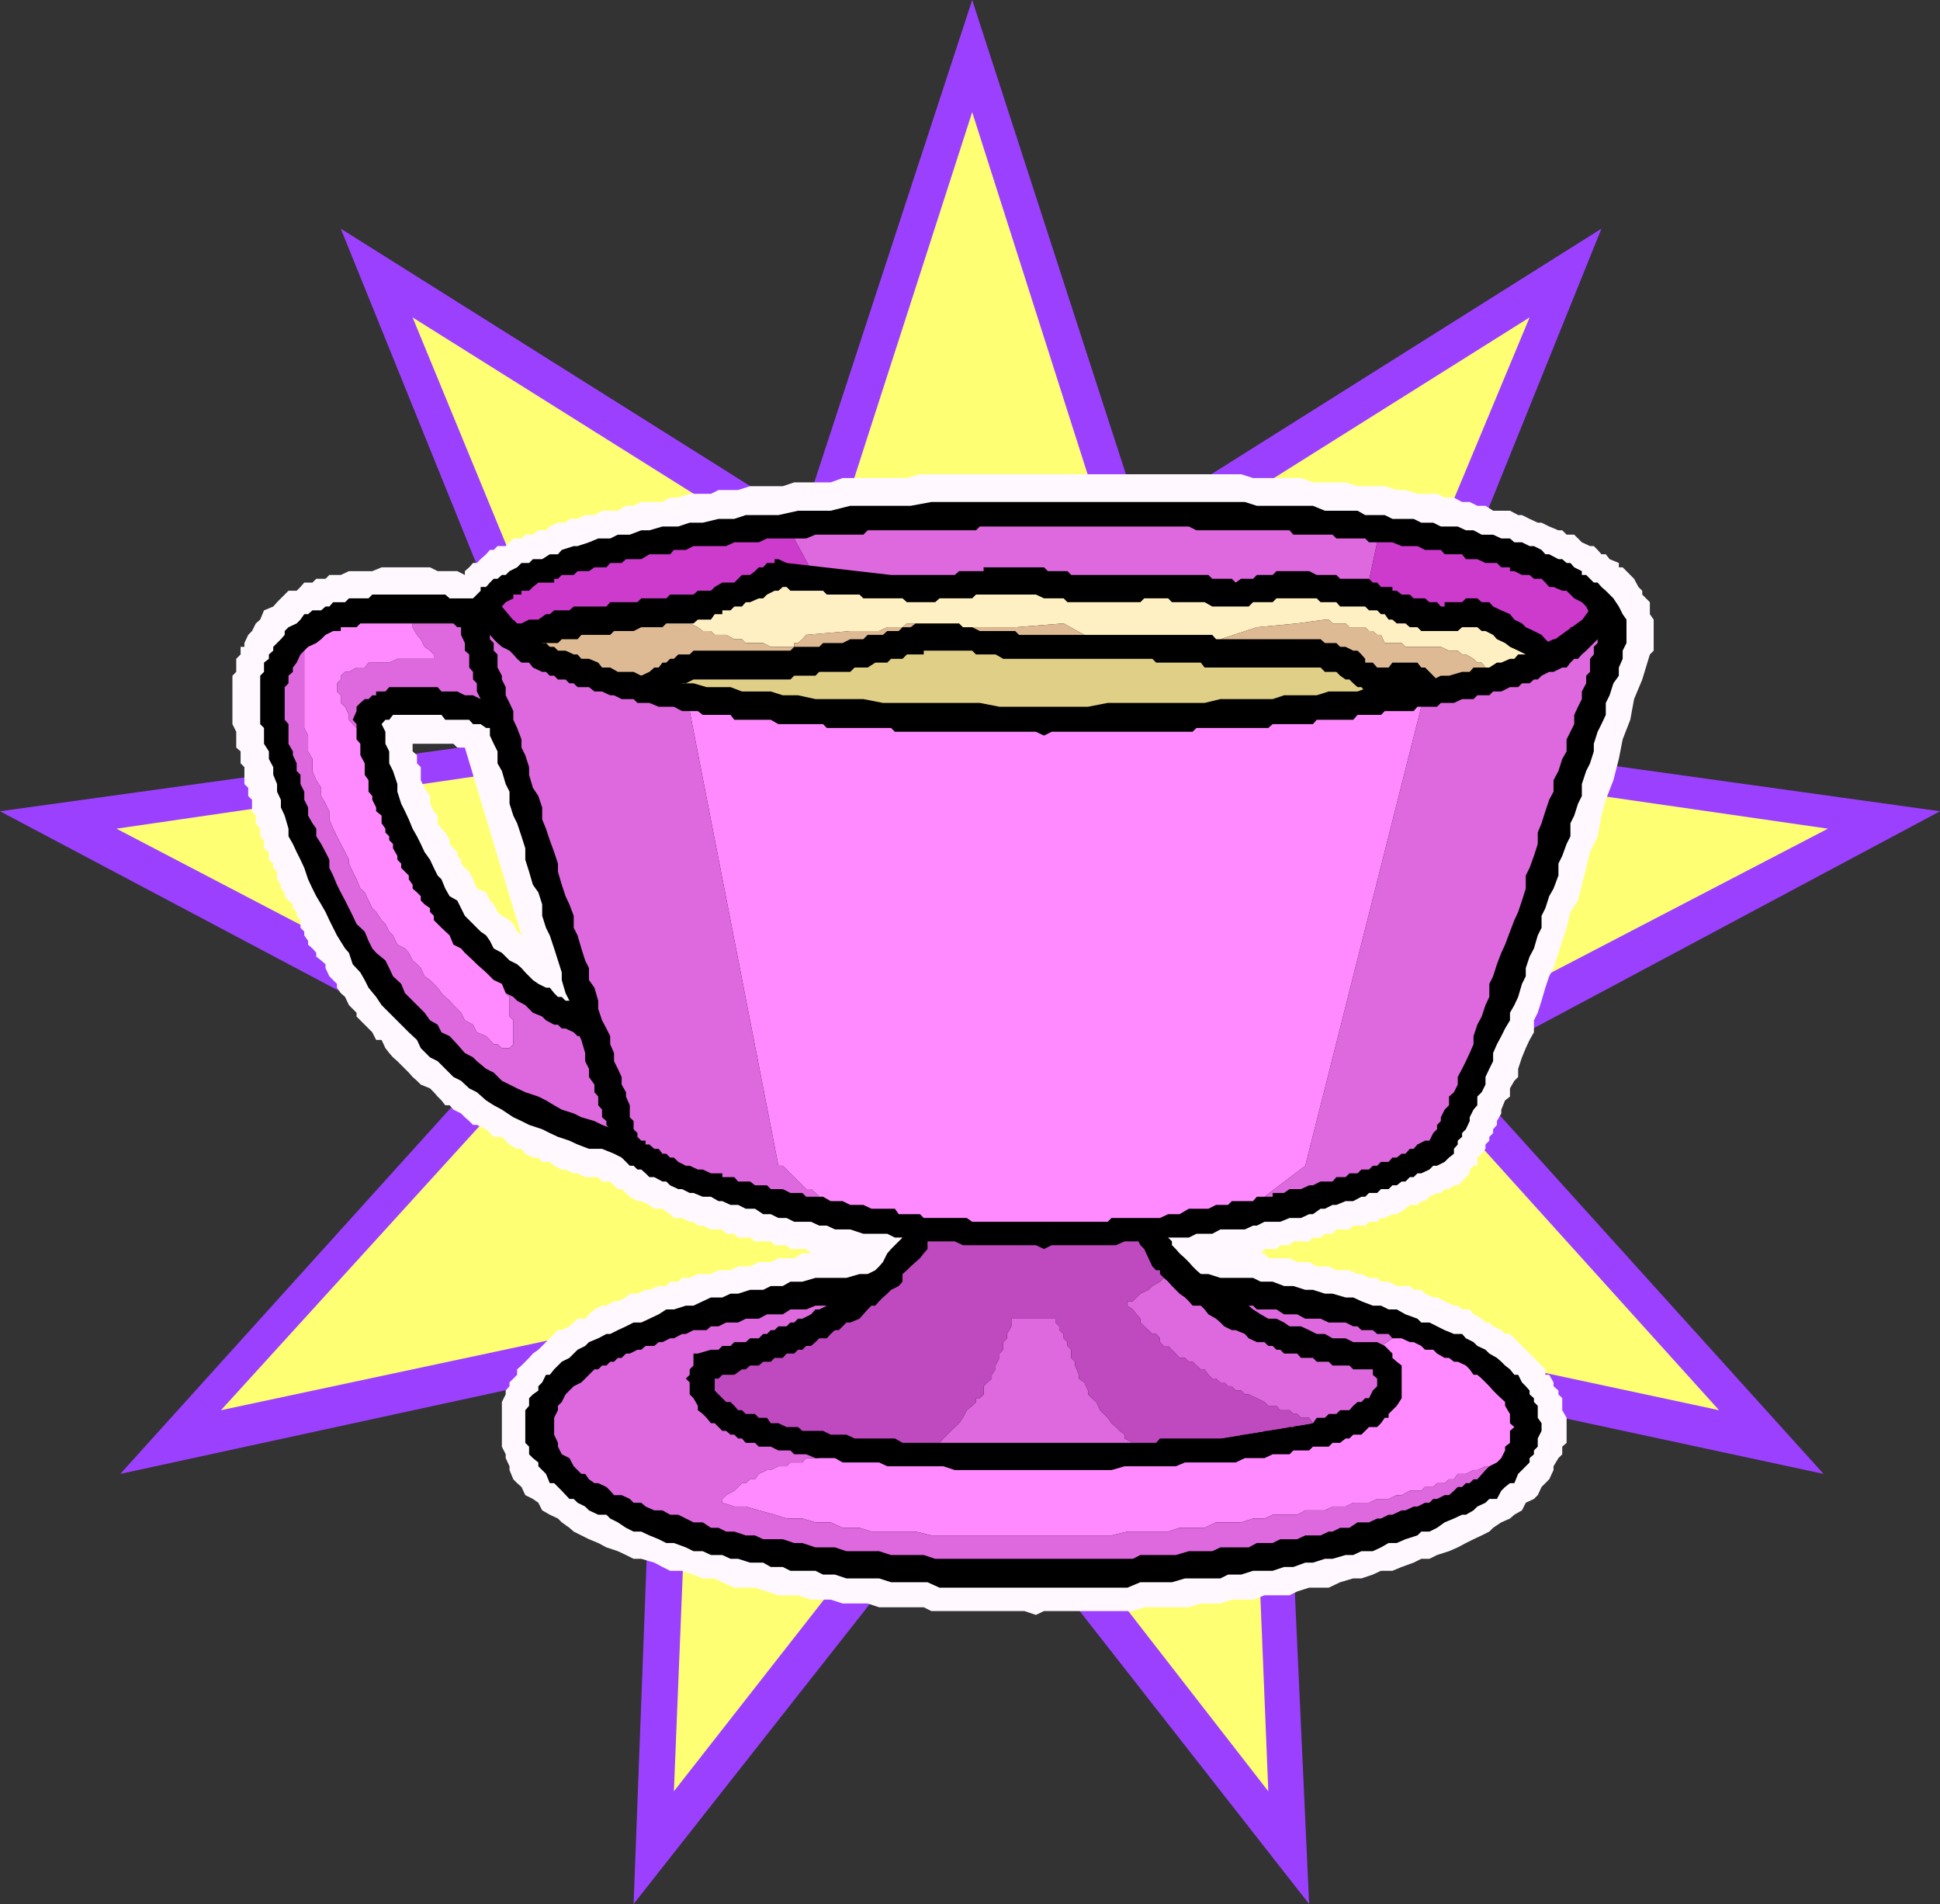
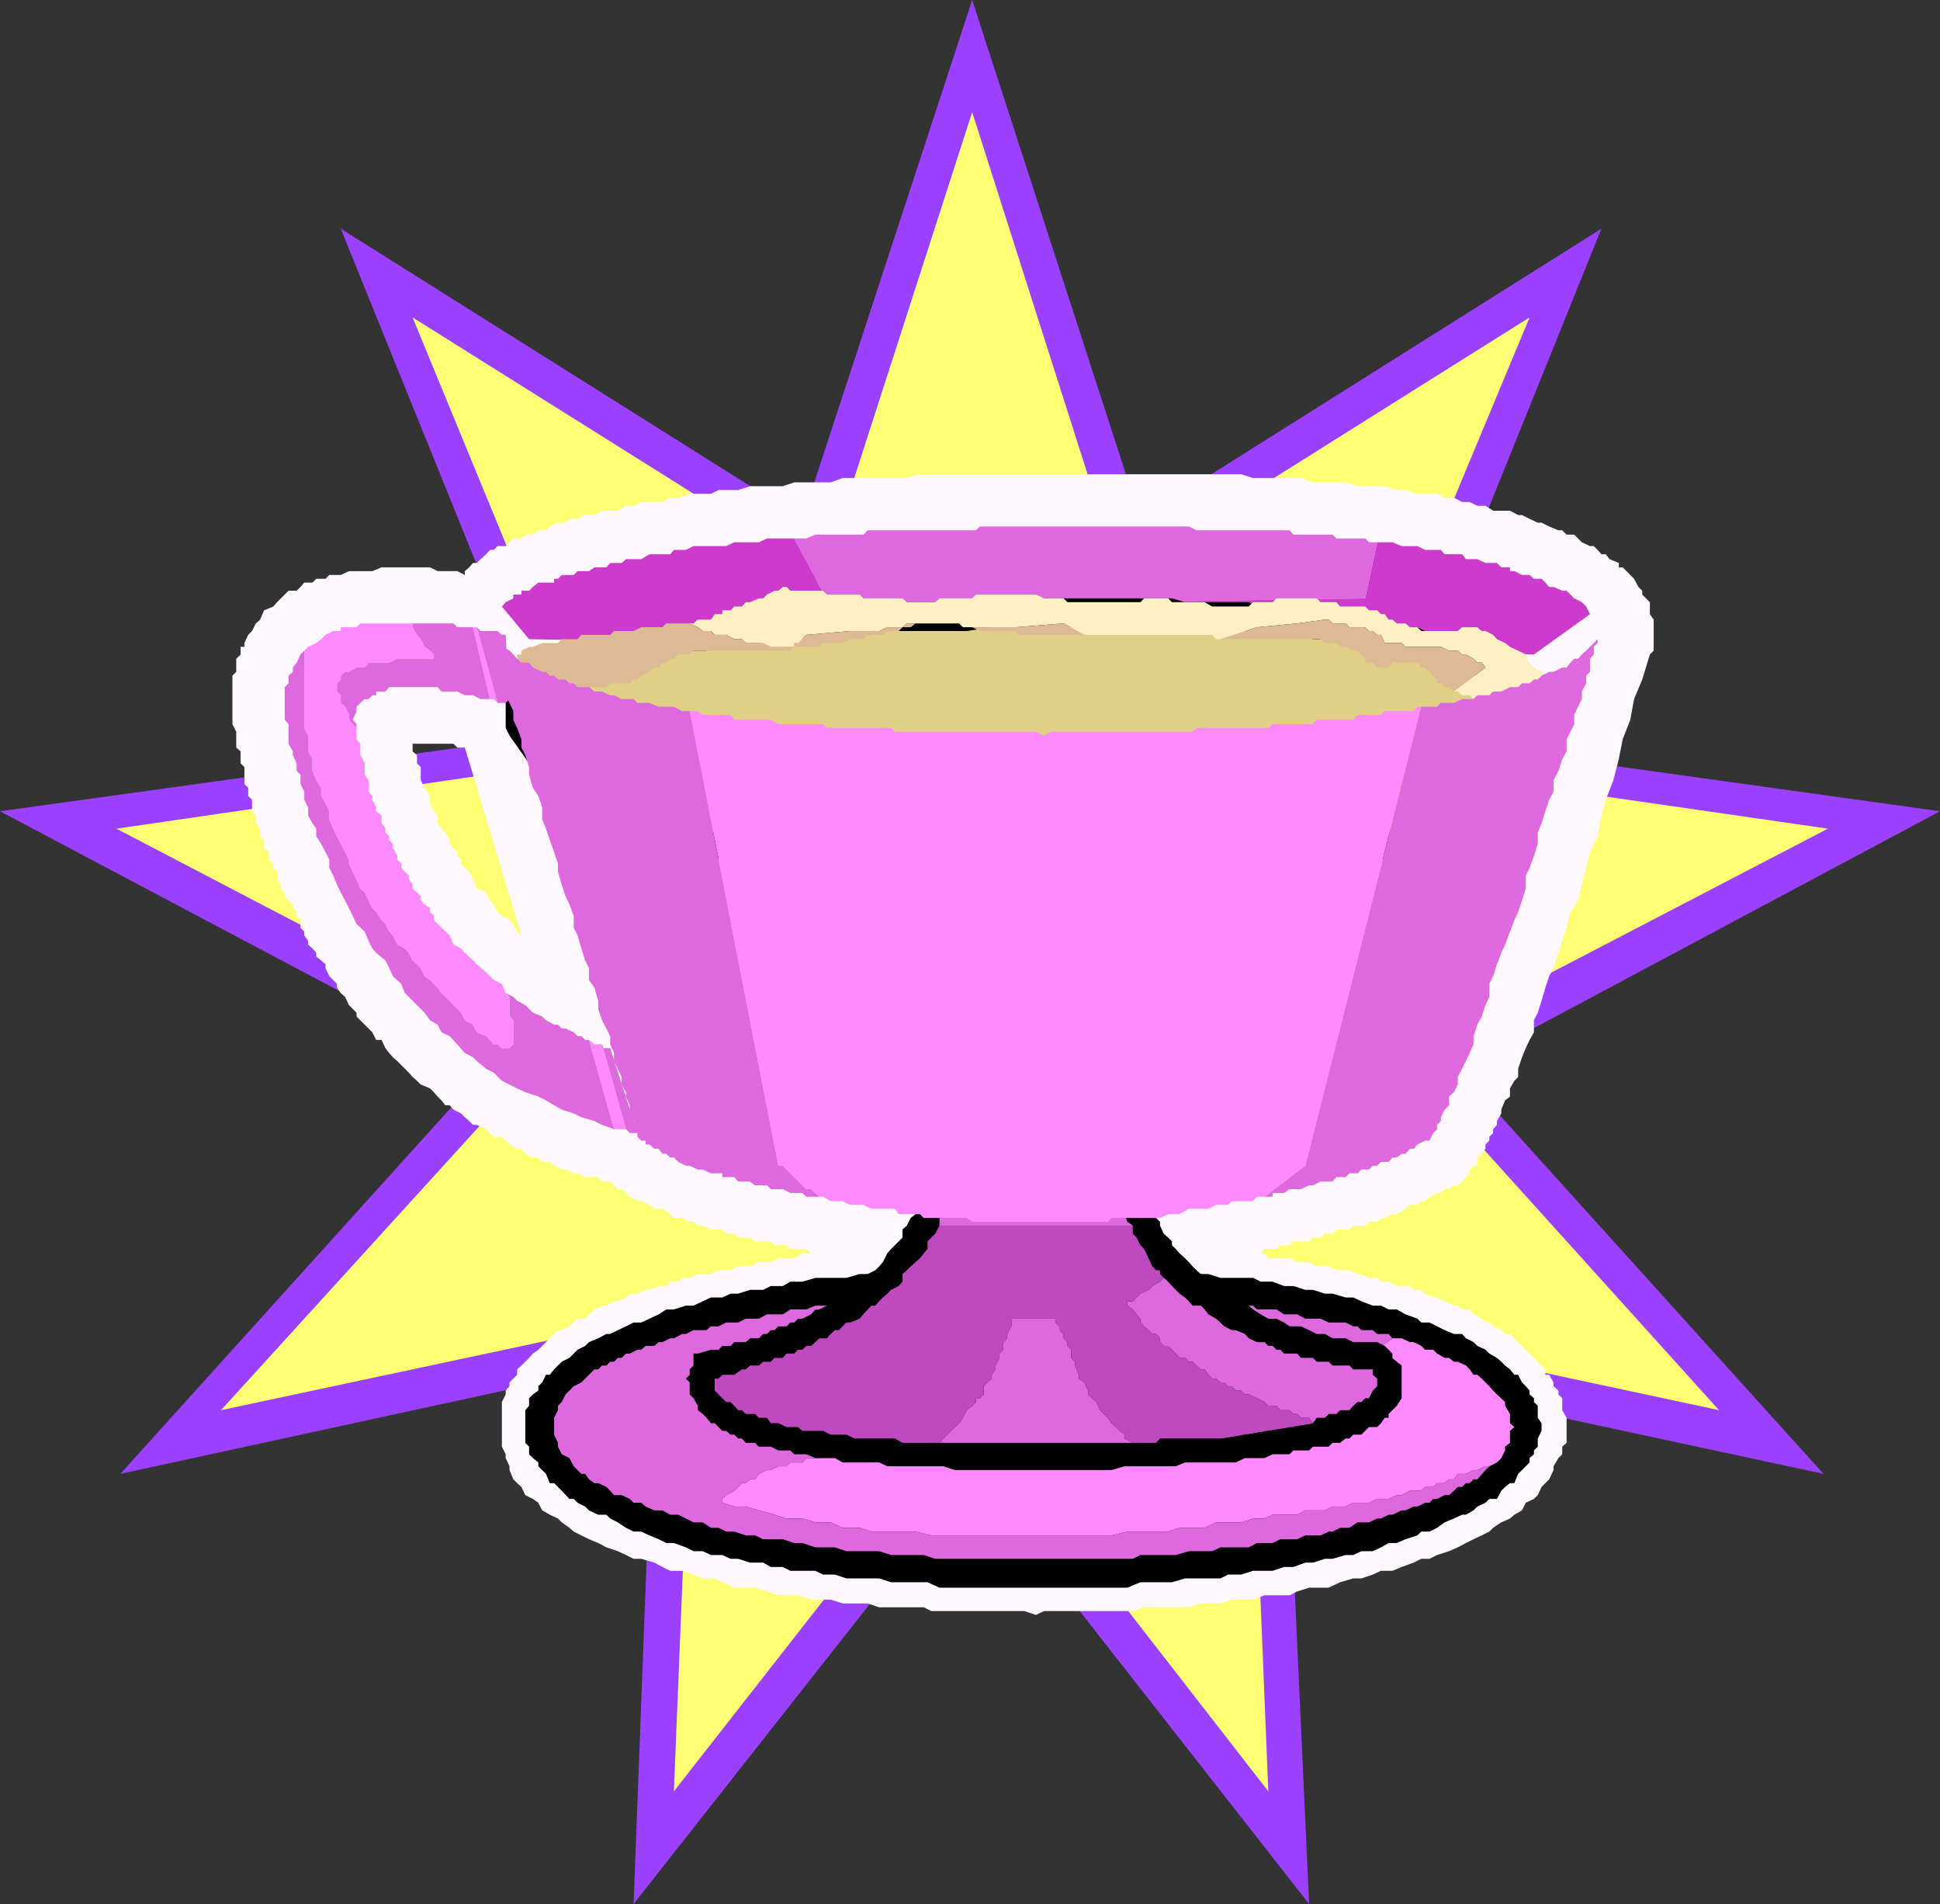
<svg xmlns="http://www.w3.org/2000/svg" width="356.398" height="349.699">
  <rect width="100%" height="100%" fill="#333333" stroke="none" />
  <path fill="#9c40ff" d="M178.602 0 209.5 95.3 294.2 42l-37.598 93.102L356.398 149l-88.597 47.3L335 270.7l-99.102-21.302L240.5 349.7l-61.898-79-62.204 79 3.801-100.3-98.097 21.3L89.3 196.301 0 149l100.3-13.898L62.603 42l84.796 53.3L178.602 0" />
  <path fill="#ffff73" d="m178.602 20.602 27.097 85L281 58.3l-33.8 81.097 88.6 12.801-79.198 41.2L315.8 259l-86.403-18.5L233 329l-54.398-70-54.801 70 3.597-88.5L40.602 259l59.699-65.602L21.398 152.2l87.801-12.8-33.398-81.1 75.398 47.3 27.403-85" />
  <path fill="#fff9ff" d="m299.5 105.602-.7-.704-.698-.699h-.704v-.8l-1.699-.7-.699-.898h-.8l-.7-.801-.7-.7h-.698l-1.5-.698-1.403-1.403h-1.398l-.801-.8h-.7l-1.698-.7-1.403-.699h-.699l-1.5-.7-1.398-.698h-.704l-1.5-.801h-3.097l-1.403-.903h-1.5L270 92.2h-1.398l-1.5-.8h-1.704L264 90.7h-3.602L258.2 90h-1.597l-2.204-.7h-5l-2.199-.698h-6L239 87.8h-8.8l-2.2-.7h-59l-2.398.7H154.8l-2.2.8h-6.703l-2.097.7h-6l-2.2.699H132l-1.398.7h-3.903l-2.097.698h-1.5l-1.403.801h-3.898l-1.403.7H115l-1.5.902h-2.898l-1.403.8H107.5l-1.398.7h-1.5l-.704.699H102.5l-1.5.7-.7.698h-1.402l-1 .801H96.5l-.7.7h-1.5l-.698.703-.704.699h-1.5l-.698.7H90l-.7.8-1 .9-.698.698h-.704l-.699.801-.8.7v.703L84 104.898h-3.602L79 104.2h-8.898l-1.704.7h-4.296l-1.5.703H60.5l-.7.699h-1.698l-.704.699h-1.5l-.699.8-.699.7H53l-2.102 2.102-.699.796-1.699.704-.7 1.699-.8.699-.7 1.398-.698.704-.704 1.5v.699H44.2v1.398l-.8.801v2.398l-.7.704V133l.7 1.398v2.903l.8.699v2.2l.7.698V144l.703.7v1.5l.699.698V149l.699.8v1.4l.8 1v1.402l.7.699v1.5l.898.699v1.398l.801.704v.796l.7.704v1.398l.703 1v.7l.699.698v.704l.699.796.8.704v.699l.7.699v.7l.7.8v1.398l.698.704v.699l.704 1v.699l.796.7.704.8v.7l24.5-21.4-.801-1.402-.7-.699-.703-1v-1.398L79.7 149l-.7-1.398v-1.403l-1-1.5-.7-1.398v-2.403l-.698-.699v-1.5L75.8 138v-1.398h7.5l.699.699h1.398l10.403 34.5-.801-.7-.7-1.402-.698-.699-1.403-.8-.8-.7-.7-1.398-.699-.704-.7-1.5-1.698-.699-.704-1.699-.699-1.398-.8-.704-.7-.796v-.704L84 157.2v-.699l-.7-.7-.698-.8v-.7l-24.5 21.4.898.698.8.704v.699l.7 1.5 1.398 1.398v.7l.704 1 .796.703.704 1.5L65.5 186v.7l2.2 2.198.698.704.704 1.398h1l.699 1.5.699.898.7.801.8.7.7.703.698.699.704.699.699.8.8.7.7.7 1.699.698.7.704.698.796.704.704.699.898h.8l.7.8 1.398.7.7.7.8.698.7.704h.703l1.699.796.699.704.7.699h1.5l.698.699.704.7L95 211h.8l.7.898 1.398.704h1l.704.796H101l.8.704 1.4.699h.698l1.5.699h.704l1.398.7h2.398l.704.8h1.5l1.398 1.398h.7l.8.704.7.699 1.402.8h.699l1.5.7.898.699h1.5l1.403 1 .699.7h1.5l1.398.698h.7l.8.704h.903l1.5.699h2.097l.7.8h1.5l.703.7h2.199l.898.699h2.903l.699.7h2.199l.7.698h2.902l.898.801h1.5-3.102l-1.5.903H143l-1.398.699h-2.204l-1.597.8h-2.2l-1.402.7H132l-1.398.699h-2.403l-1.5.7h-1.398l-.7.698h-1.5l-.703.801H121l-1.7.7h-.698l-1.5.703h-1.403l-.699.699-1.5.699h-.7l-1.402.8h-.796l-1.403.7-1 .898-.699.801h-1.398l-.704.7-.796.703-1.403.699h-.699l-2.898 2.898-.704.7-1 .703-.699.796-.699.704-.7.699-.8.699v1l-1.398 1.398v.704l-.704.796v.704L92.2 257.5v8.2l.7 1.402v.699l.703 1.5V270l.699 1.7.699.698.8.704.7 1.5 1.398.699 1 .699.704 1.398 1.398.801 1.5.7.7.703 1.402 1 .796.699 1.403.699 1.398.7 1.7.698 1.5.801 2.101.7 1.5.703 1.398.699h1.403l2.398.699 1.5.8 1.403.7h2.199l2.097.7 1.704.698h2.199l1.398.704 2.2 1h3.8l2.2.699 2.1.699h3.602l2.398.8h3.602l2.199.7h4.597l2.102.7h8.2l1.402.698h17.097l2.102.704 1.5-.704h16.3l2.098-.699h8.2l2.203-.699h3.597l2.102-.7h3.898l2.102-.8h4.597l1.403-.7 2.199-.698h3.602l2.097-1 2.403-.704h1.5l2.097-.699 1.5-.699h2.102l1.699-.7 2.2-.8 1.402-.7h1.5l1.398-.698 2.2-.704 1.6-.699 1.5-.8 1.4-.7 1.5-.699 1.402-.7.699-.698 1.5-1 1.597-.704.801-.699 1.403-.8.699-1.399 1.5-.7.699-.698.7-1.5.698-.704.704-.699.796-1.699v-.7l.903-1.5.699-.698v-1.403l.8-.699v-4.602L287 259v-2.2l-.7-.698v-.704l-.902-.796v-.704l-.796-1.398h-.704v-1l-1.398-1.398-.7-.704-.8-.796-.7-.704-.698-.699-.704-.699-1.5-1.5h-.898l-.7-.7-1.5-.698-.698-.704h-.704l-.699-.699-1.5-.8-.699-.899h-1.398l-.801-.7h-.7l-1.703-.8-1.398-.7h-.7l-1.5-.698-.698-.704h-1.403L259 236.2h-2.398l-1.5-.8h-1.403l-.699-.7h-1.5l-1.398-.699h-.704l-1.5-.7H245.5l-1.398-.698h-2.204l-1.398-.801h-2.2l-1.402-.7H233l-.7-.902h-2.1 1.402l.699-.8h2.199l.7-.7h1.698l.704-.699h2.898l.7-.7h1.402l.796-.698h1.403l.699-.801h2.398l.704-.7h2.199l.699-.703h1.5l.7-.699h.698l1.403-.699h.8l1.598-1 .801-.7h1.398l.704-.698h.699l.8-.801 1.399-.7h.7l.698-.703h.801l.903-.699h.699l.8-.699.7-.8.699-.7v-.7l.7-.698h.698v-1.5l.801-.704.7-.898v-.8l.703-.7v-.7l.699-.698v-.704l.699-.796v-.704l.8-1.398v-.7l.7-1.698.898-.704v-1.5l.801-1.398.7-.7v-1.5l.703-2.1.699-1.7.699-1.5.8-1.398v-2.204l.7-1.398.7-2.2.698-2.402.704-2.097.796-1.5.903-2.801.699-2.2.8-2.402.7-2.898 1.398-2.102.704-2.898.796-3.102.704-2.898 1.398-2.898.7-3.801.8-2.903 1.398-3.597 1-3.903.704-3.597 1.398-3.602.7-3.8 1.5-3.598 1.402-4.602.699-.699v-5.7l-.7-1v-2.198l-1.402-1.403v-.699l-.699-.7-.8-1.5-.7-.698" />
-   <path d="m53 115.2 1.5-.7.7-.7.698-1h.704l.796-.698H59l.8-.704h.7l.7-.796h2.198l.704-.704h3.597l.7-.699H81.8l.8.7h5l.7.703h3.898l.7.796h.703l3.597 1.403.7 3.097 1 13.204.703 6.699-6.704-1.403-.699-.699H89.3l-1-.699h-1.403l-.699-.8H81.8l-.7-.9h-8.9l-.699.9h-.7l-.698.8.699 1.398v2.204L71.5 138v2.2l.7 1.402L73 144v1.398l.7 2.204.698 1.398.704 1.5.699 1.7.8 1.402.7 1.398.699 1.5 1 1.398.7 1.5.698 1.403.704.699.699 1.7.8 1.402 1.399.796.7 1.403.698 1.398 2.903 2.903 1 .699.699 1 .7 1.398 1.5.801.698.7.704.698 1.398.704.8.699.7.8L97.898 180l1 .7 1.403.698H101l.8 1 .7.704h.7l.698.699h.704l.796.8h.704l.699.7 1.398.699 1 .7h1.403l.796.698h.704l.699.801h.699l2.2.7.698 2.101 5.301 15.602 2.903 7.5-8.204-1.5H114.2l-1.398-.704-2.2-.898H108.2l-2.097-.8-1.5-.7-2.102-.7-1.5-.698-1.398-.704-2.403-.796-1.398-.704-1.5-.699-2.102-1.398-1.5-.801-1.398-.898-1.7-1.5-1.402-.704-1.5-1.398-1.398-.7-2.903-2.902L79 194.2l-1.7-1.699-.698-1.5-1.5-1.398-5-5-1-1.5-1.403-1.704L67 180l-.8-1.398-1.4-1.5-.698-2.102-.704-.8-1.5-2.4-.699-1.402L60.5 169l-.7-1.5-.8-1.398-.898-1.5-.704-1.403-.796-1.699-.704-2.102-.699-1.5-.699-1.398-.7-1.5-.8-1.398v-1.403l-.7-2.398-.698-1.5v-1.403l-.704-1.5V144l-.699-1.7v-1.402l-.8-1.5V138l-.899-1.398v-2.903l-.7-.699v-8.898l.7-.704V121.7l.898-.699v-.8l.801-.7v-.7l1.403-1.402.699-.796v-.704L53 115.2" />
  <path fill="#ff8aff" d="m87.602 115.2 3.796 13.902-.699-.704H90L86.898 115.2h.704m23 76.6L115 207.399h-2.2L108.2 191l1 .8h1.402M75.8 114.5v.7l.802 1.402.699.796.699 1.403 1 .699.7.7v.8h.698H73l-1.5.7h-3.8l-.7.902h-1.5l-1.398.796h-.704l-.796.704v.699l-.704.699v1.5l.704.7v1.402l.796.699.704 1.5v.898l.699.801.699.7v2.1l.7.802v2.097l.8 1.5v2.102l.7 1v2.097l.698.801v.7l.704 1.402V149l1 .8v1.4l.699 1v.698l.699.704v.699l.7.699v.8l.8 1.4v.698l.7.704v.796l.698.704.704.699v.699l.699 1v.7l.8.698.7.704v.796l.699.704 1 .699v.699l.7.7v.8l.698.7.704.698 1.5 1.403.699 1.699 1.398.7.7.8 1.5 1.398.703.704 1.699 1.5L90.699 180l1.5.7.7 1.698.703.704v3.597l.699.7v4.402l-.7.699H92.2l-.8-.7h-.7l-.7-.8-.7-.7-1.698-.698-.704-1.403-1.5-.8L84.7 186l-1.398-1.398-.7-.801-.8-.7-.7-.703-.703-1L79 180l-1-.7-.7-1.5-.698-.698-.801-.704-.7-1.398-.703-.8-1.398-.7-.8-1.7-.7-.698-.7-1.403-.698-.699-1-1.5-.704-.7-.699-1.402-.699-1.5-.8-.699-.7-1.699-.7-1.398-.698-1.5v-.704l-.704-1.398-.796-1.5-.704-1.398-.699-1.403-.699-1.699V149l-.7-1.398-.8-1.403v-1.5l-.898-1.398-.704-1.7v-2.203L56.602 138v-2.898l-.704-1.403V119.5l.704-.7 1.5-.698.898-.704.8-.796 1.4-.704h1.402v-.699H65.5l.7-.699h9.6" />
  <path fill="#de69de" d="m112.102 192.5 5 15.602h-1.403l-.699-.704-4.398-15.597v.699h1.5m-19.204-75.898.704 13.199-.704-.7h-1.5L87.602 115.2l.699.7h3.097l.801.703h.7M90.7 191.8h.698l.801.7h1.403l.699-.7v-4.402l-.7-.699v-3.597l-.703-.704 1.403.704.699.699 1.5.8L97.898 186l1.704.7.699.698 1.5.801h.699l.7.7h.698l1.5.703.704.699h.699l.699.699h.7l4.6 16.398-2.198-.796-1.403-.704-2.398-.699-1.403-.699-2.199-.7-1.398-.8-1.5-.898-1.403-.704-2.398-.796-1.5-.704-1.398-.699-1.403-.699-1.5-1.5-1.398-.7-1.7-1.402-.703-.699-1.5-.8L84 191.8l-1.398-1.5-1.5-.7-.704-1.402-1.398-.8L78 186l-3.602-3.602-.699-1.699-1.5-1.398-.699-1.5-.7-1.403L69.103 175l-.704-.8-.699-1.4-.699-1.698-1.5-1.403-.7-1.5-.698-1.398-.704-1.403-.796-1.5-.704-1.398-.699-1.7-.699-1.402v-1.5l-.7-1.398-.8-1.5-.898-1.398v-1.403l-.704-1-.796-1.398v-1.5l-.704-1.403v-1.5L55.2 144v-1.7l-.699-.698v-1.403l-.7-1.5V138l-.8-1.398V133l-.7-.8v-6l.7-.7v-1.398l.8-.704v-.796l.7-.903.7-1.5.698-.699v14.2l.704 1.402V138l.796 1.398v2.204l.704 1.699.898 1.398v1.5l.8 1.403.7 1.398v1.5l.7 1.7.698 1.402.704 1.398.796 1.5.704 1.398v.704l.699 1.5.699 1.398.7 1.7.8.698.7 1.5.698 1.403.704.699 1 1.5.699.7.699 1.402.7.699.8 1.699 1.398.7.704.8.699 1.398.8.704.7.699.699 1.5 1 .699 1.398 1.398.704 1 .699.704.8.699.7.8L84.699 186l.7 1.398 1.5.801.703 1.403 1.699.699L90 191l.7.8" />
  <path fill="#de69de" d="M65.5 122.602H67l.7-.903h3.8L73 121h7.398-.699v-.8l-.699-.7-1-.7-.7-1.402-.698-.796-.801-1.403v-.699h7.5l.699.7h2.898L90 128.397h-1.7l-1.402-.699h-1.5L84 127h-2.898l-.704-.8H71.5l-.7.8h-1.698v.7h-.704l-.699.698H67l-.8.704-.7.699v.8l-.7 1.598.7.801v2.102-1.403l-.7-.699-.698-.8v-.9l-.704-1.5-.796-.698v-1.403l-.704-.699v-1.5l.704-.7v-.698l.796-.704h.704l1.398-.796" />
  <path d="M190.3 232.602h12.5l2.2.699h10.3l2.4.699h4.3l2.2.7h6l1.402.698h2.199l2.097.801h1.704l2.199.7h1.398l2.2.703h1.402l2.398.699h1.403l1.5.699 2.097.8h1.5l1.403.7h1.5l1.597.898 2.2.801.703.7h1.5l1.398.703 1.398.699 1.704.699h1.5l.699.8 1.398.7.7.7 1.5.698.703.704 1.398.796.8.704.7.699.898.699.801 1h.7l.703 1.398.699.704.699.796v.704l.8.699v.699l.7.7v2.198l.7 1v1.403l-.7 1.398v1.5l-.7.7v.703l-.8.699v.8L279.602 270l-.704.7-.699 1.698h-.8l-.899.704-.7.699-.8 1.5h-1.398l-.704.699-1.5.7-.699.698-1.398.801h-.7l-1.5.7-1.703.703-1.398 1-1.398.699h-1.5l-.704.699-2.199.7-1.597.698h-1.5l-1.403.801-1.5.7h-2.097l-1.5.703h-1.403l-2.398.699h-1.403L241.2 287h-1.398l-2.2.8h-1.703l-2.097.7H230.2l-2.199.7h-2.398l-1.403.698h-6.5l-2.398.704H209.5l-2.398 1h-34.5l-2.204-1H163.7l-2.199-.704h-6l-2.102-.699H151.2l-1.398-.699H145.2l-1.398-.7h-2.2l-1.402-.8h-2.398l-2.2-.7H134.2l-1.5-.698h-2.097l-1.5-.704h-1.704L126 284.2l-2.2-.8h-1.402l-1.398-.7-1.7-.699-1.5-.7h-1.402l-1.398-.698-1.5-1-1.398-.704-.704-.699h-1.5l-1.699-.8-.699-.7-1.398-.699-.704-.7h-.796l-1.403-1.5-.699-.698-.7-.704h-.8l-.7-1.699-.698-.699-.704-.7v-.698l-1-.801-.699-.7V265.7l-.699-.7v-6l.7-.8v-1.4l.698-.698 1-.704v-.796l.704-.704.699-1.398H101l.8-1 1.4-1.398 1.402-.704 1.5-1.5 1.398-.699.7-.699 1.698-.7 1.5-.8h.704l1.398-.7 1.5-.698 1.398-.704h1.403l1.5-.699 1.699-.8 1.398-.899h1.403l2.199-.7h1.398l1.704-.8 1.5-.7h2.097l1.5-.698h1.403l2.199-.704h2.398l1.403-.699h2.199l1.398-.8h2.2l2.402-.7h5.699l2.398-.699h3.602l2.2-.7h11l2.198-.698h13.403" />
  <path fill="#ff8aff" d="m219.8 239 .802 8.2 28 3.6 7.199-5h1.699l1.5.7h.7l1.402.7.699.698h1.5l.699.704 1.398.796h.801l.903.704h.699l1.5.699.699.699.7 1h.698l.801.7 1.403 1.402.699.796.699.704 1.5 1.398v.7l.898 1.5v1.698l.801.704-.8.699V265l-.899.7v.698l-.7 1.403-.8.8-1.398.7h-.704l-1.5.699h-.699l-1.398.7h-1.5l-.7 1h-.902l-.8.698H264l-.7.704h-1.5l-.698.699H259l-1.5.8h-.898l-1.5.7H253l-1.5.699h-2.898l-1.403.7h-2.398l-1.403.698h-3.597l-1.5.801h-4.5l-1.5.7h-2.102l-2.199.703h-4.602l-2.097 1h-4.602l-2.097.699h-7.5l-2.903.699h-33.097l-2.903-.7h-8.097l-2.204-.698h-3.097l-2.2-1h-2.8l-2.403-.704H144.5l-2.2-.699-2.902-.8-2.398-.7h-2.102L132.7 276v-.7l.7-.698 1.5-.801.703-.7.699-.703H137l.8-.699h.9l.698-1 1.5-.699h.704l1.398-.7h1.5l.7-.698h2.198l.704-.801h2.398l.7-.7h7.402l.796-.703h6.403L157 239.801l.898-.801H163l.7-.7h8.902l1.398-.698h30.2l.8.699h12.7l.698.699h1.403" />
  <path fill="#de69de" d="m132.7 276 2.198.7H137l2.398.698 2.903.801 2.199.7h2.898l2.403.703h2.8l2.2 1h3.097l2.204.699h8.097l2.903.699h33.097l2.903-.7h7.5l2.097-.698h4.602l2.097-1H228l2.2-.704h2.1l1.5-.699h4.5l1.5-.8h3.598l1.403-.7h2.398l1.403-.699h2.898l1.5-.7h2.102l1.5-.698h.898l1.5-.801h2.102l.699-.7h1.5l.699-.703h1.398l.801-.699h.903l.699-1h1.5l1.398-.699h.7l1.5-.7h.703l-.704.7-1.5 1.7h-.699l-.699.698h-.7l-.698.704h-.801l-.7.699-.902.8h-.8l-1.399.7h-.7l-.698.699h-.801l-1.403.7h-.699l-1.5.698h-.699l-1.7.801h-.698l-1.403.7H253l-1.5.703h-2.102l-1.5 1H246.2l-1.398.699h-.7l-1.5.699h-2.8l-1.5.7H235.2l-1.398.698h-2.903l-1.5.801H224.2l-1.5.7h-4.3l-2.399.703h-6.5l-1.398.699H171.8l-2.102-.7h-6l-2.199-.703h-6l-2.102-.699H149.8l-2.403-.8h-1.5l-2.097-.7h-3.602l-1.5-.699H137l-2.102-.7h-1.5l-1.398-.698h-1.398l-1.5-1h-1.704l-1.398-.704-1.398-.699h-1.5l-1.403-.8h-1.5l-1.597-.7-.801-.699h-1.403l-.699-.7-1.5-.698h-1.398l-.7-.801-.703-.7-1.5-.703h-.699l-1-.699-.699-1h-.7l-.698-.699-.704-.7-.796-1.5-1.403-.698-.699-1.403V265l-.7-1.5v-3.102l.7-1.398v-.8l.7-.7.698-1.398 1.5-1.5 1.403-.704 2.398-2.398h.7l.703-.7h.796l.704-.698h.699l.699-.704h.7l.8-.796h.7l1.402-.704h.699l.8-.699h1.598l.801-.699h.7l1.402-.7h.699l1.5-.8H126l1.398-.7h2.403l.8-.698H132l1.398-.704h2.204L137 242.2h2.398l1.5-.8h2.903l1.398-.899h2.903l1.699-.7H157l8.8 26.598h-6.402l-.796.704h-7.403l-.699.699h-2.398l-.704.8H145.2l-.699.7H143l-1.398.699h-.704l-1.5.7-.699 1h-.898l-.801.698h-.7l-.698.704-.704.699-1.5.8-.699.7V276m87.903-28.8-.801-8.2h4.398l.7.8h5.3l.7.7h3.601l1.398.898h2.403l1.5.801h2.8l1.5.7h3.098l1.403.703h.796l.704.699h2.097L253 245h2.102l.699.8-7.2 5-28-3.6" />
  <path d="M127.398 250.8v-2.198h.801l2.403-.704H132l.7-.699h1.5l.698-.699H137l.8-.7h1.598l.801-.8h.7l.703-.7h.699l.699-.698h1.5l.7-.704h.698l.704-.699h.796l1.602-.8.8-.899h.7l1.398-.7.704-.8.796-.7.704-.698 1.398-.704h.7l.8-.699.898-.8.704-.7.796-.699 1.403-.7.699-.698.7-.801.8-1.602.7-.8.698-.7.704-.699.699-.7v-1.5l.8-.698.7-1.403.898-.699v-1l.801-1.398v-.801l.7-1.403V217l.698-.8v-9.598h5l28.102-1.403h4.602v8.2l.699.703v1.398l.699.7v.8l.7.7v1.402l.8.699v1.5l.7.699v1l.698.7.704.698v.704l.699 1.5.8.699.7.699v.7l.699.698.7.801 1 .903.698.699.704.8.699.7.8.699 1.399.7.7.698.698.801 1.5.7.704.703 1.398.699 1 .699 1.398.8.801.7 1.403.898 1.398.801h1.5l1.398.7 1 .703H239l1.5.699 1.398.699h1.5l1.403.8h2.398l1.403.7H253l1.398.7 1.403 1.402v.796l.8.704.899.699v6l-.898 1.398-1.5 1.5v.7h-.704l-.699 1-.699.703h-1.5l-1.398 1.398h-1.5l-.704.7h-.699l-1 .8h-1.398l-.7.7H241.2l-.699.698h-2.898l-.704.704h-3.097l-1.5.699H228.7l-1.699.8h-9.3l-1.7.7h-9.398L204.2 270h-28.8l-2.098-.7H163l-1.5-.698h-6.7l-1.402-.801h-3.597l-1.7-.7h-2.203l-.699-.703H143l-1.398-.699h-2.204L138.7 265H137l-.7-.8h-.698l-.704-.7h-.699l-.8-.7h-.7l-.699-.698-.7-.704h-.698l-.801-1-.7-.699-.902-.699v-.8l-.8-1.4-.7-.698v-2.204L126 253.2l.7-.699v-1l.698-.7" />
  <path fill="#de69de" d="M185.8 242.2h8.098v.698l.704.704v.699l.796.699v.8l.704.7v.7l.699.698v1.5l.699.704v.699l.7 1.699v.7l1 .698.698 1.5v.704l.704.699.796.699.704 1.5 1.398 1.398.7 1 .8.704.7.699.902.699v.7l1.5.8h-35.5l.699-.8 1.398-1.4 1.5-1.402.7-1 .703-1.398 1-.8.699-.7v-.7H180l.7-.698v-1.5l.698-.704.801-.699v-.699l.7-1v-.7l.703-1.402v-.796l.699-.704V246.5l.699-.7v-.8l.8-1.398v-1.403m22.302-17.097h-35.5v-1.403l.699-.699v-1.7l.699-.698v-.801l.7-1.403v-4.296l.698-.704v-1.5H203.5v2.903l.7.699v1.5l.8.7v2.1l.7.802.902 1.398v1l.5 1.398 1 .704m-1 14.698v-.8h1l1.398-1.398 1.5-.704.7-.699 1.402-.8.699-.7.8.7.7.8.699.7.7.703 1 .699.698.699.704.8h1.5l.699.7.699.898 1.398.801.801.7.7.703 1.402.699H227l1.7.699.698.8 1.5.7h1.403l.699.7h.8l.7.698h.7l.698.704h2.403l.699.796h2.2l.698.704h2.204l.699.699h3.097l.704.699h3.597v1l.801.7v1.402l-.8.796-.7 1.403h-.7l-.698.699h-.704l-.796.7-.704.8H246.2l-.699.7h-1.398l-.704.698h-1.5l-.699 1H239l-1.398.704H234.5l-1.5.699h-2.8l-1.5.699h-3.098l-1.403.7 17-2.802-.699-1H239l-.7-.699h-.698l-.704-.699H235.2l-.699-.8H233l-.7-.7-1.402-.7-1.5-.698h-.699l-.699-.704h-1l-.7-.796h-.698l-.704-.704h-.699l-.8-.699h-.7L222 252.5l-.7-1h-.698l-.801-.7-.7-.698h-.703l-.699-.704h-1l-.699-.796-.7-.704-.698-.699h-.801l-.7-.699v-.7l-.703-.8h-.699l-.699-.7-.8-.698-.7-.704v-.699l-.7-.8-.698-.899-1-.7" />
  <path fill="#bf4abf" d="m213.8 234.7-.698.698-1.403.801-.699.7-1.5.703-1.398 1.398h-1v.8l1 .7.699.898.699.801v.7l.7.703.8.699.7.699h.698l.704.8v.7l.699.7h.8l.7.698.699.704.7.796h1l.698.704h.704l.699.699.8.699h.7l.699 1 .7.7h.698l.801.698h.7l.703.704h.699l.699.796h1l.7.704h.698l1.5.699 1.403.699.699.7h1.5l.7.8h1.698l.704.7h.699l.699.698h1.5l.7 1-17 2.801h-11.098l-.704.801h-4.296l-1.5-.8v-.7l-.903-.7-.699-.698-.8-.704-.7-1-1.398-1.398-.704-1.5-.796-.7-.704-.698v-.704l-.699-1.5-1-.699v-.699l-.699-1.7v-.698l-.7-.704v-1.5l-.698-.699v-.699l-.704-.7v-.8l-.796-.7v-.698l-.704-.704v-.699h-8.097v1.403L185 245v.8l-.7.7v1.398l-.698.704v.796l-.704 1.403v.699l-.699 1v.7l-.8.698-.7.704v1.5l-.699.699h-.7v.699l-.698.7-1 .8-.704 1.398-.699 1-1.5 1.403-1.398 1.398-.7.801h-6.8l-1.403-.8H157l-1.5-.7h-2.898l-1.403-.7h-3.8l-.797-.698H144.5l-1.5-.704h-1.398l-.704-1h-1.5l-.699-.699H137l-.7-.699h-.698l-.704-.8-.699-.7h-.8L132 256.102l-.7-.704V253.2h.7l.7-.699h2.198l1.403-1H137l.8-.7h1.598l.801-.698h1.403l.699-.704h1.5l.699-.796h1.398l.704-.704h.796l.704-.699H149l.8-.699.7-.7h1.398l.704-.8.796-.7h.704l.699-.698.699-.704h.7l1.698-.699.704-.8.796-.899.704-.7h.699l.699-.8.7-.7.8-.698.7-.704 1.402-.699.699-.8V234l.8-.7.7-.698.898-.801.801-.7.7-.902.698-.8V228l.704-.7.699-.698.8-1.5h35.5v1.5l.7.699.699 1.398.7.7.8 1.703.7 1.5.698.699h.704V234l.699.7" />
-   <path d="M84.7 115.2v-2.4l.698-.698v-.704l.801-.796.7-.704.703-.699.699-.699v-.7h1L90 107l.7-.7h.698l.801-.698h.7l.703-.704L95 104.2l.8-.8h1.4l.698-.7h1.704l1.398-.898h1.5l.7-.801 2.198-.7h.704l2.097-.698 1.7-.704h2.203l1.398-.699h2.2l2.1-.8h1.5l2.4-.7h2.902l2.097-.699h2.403l2.898-.7h2.898l2.102-.698h6l3.602-.801h6l3.597-.903h11.102l3.8-.699H228.7l2.2.7h10.3l2.2.902h6l1.402.8h3.597l1.403.7h3.898l1.403.699h2.199l1.398.7h3.102l1.5.698h1.398l1.5.801h2.102l1.5.7h1.597l.801.703h1.403l1.398.699h.8l1.4.699.698.8h.704l1.699.9H287l.8.698h.7l.7.801 1.402.7v.703h.796l.704.699.699.699h.699l.7.8.8.7 1.398 1.398 1 1.5.704 1.403.699 1v4.3l-.7 1.399L281 141.602 278.898 144H103.2l-1.398-2.398-16.403-23.5-.699-1.5v-1.403" />
  <path fill="#de69de" d="m152.602 111.398-6.704-12.5h2.204l1.699-.699h8.8l.797-.8h19.903l.699-.7h38.398l1.403.7h17.097l.704.8h7.199l.699.7h5.3l.7.703h1.5l-2.2 10.296-98.198 1.5m-13.204 8.102h-3.097l-.7-.7-.703-.698 101 1.398h-96.5" />
  <path fill="#cc3bcc" d="m235.898 119.5-101-1.398-37.699-.704-5-6 .7-.796 1.402-.704v-.699h1.5v-.699h1.398l.7-.7 1-.8h2.902v-.7h.699l.7-.698h2.198l.704-.704h2.097l1-.699h2.2l.703-.8h2.097l.801-.7h2.8l1.5-.898h3.802l.699-.801H126l1.398-.7h6l1.5-.698h4.5l1.5-.704h5l6.704 12.5 98.199-1.5L253 99.602h2.8l1.7.699h2.898l1.403.699h2.898l.7.8h3.203l.699.9h2.097l1.5.698H275l.8.801h1.598v.7h.801l1.403.703H281l.8.699h1.4l.698.699.704.8h.796l1.602.7h.8l1.4 1.398 1.402.704.796.796.704 1.403-10.301 7.398-45.903-.699" />
  <path d="M286.3 133v-2.398l-.902-1.5v-.704l-1.5-1.398-.699-1.5-.699-.7-1.5-1.402-.7-.796h-.698l-.704-.903h-.699l-.8-.699-.899-.8h-.7l-1.5-.7h-.698l-.704-.7h-.699l-1.5-.698H270l-.7-.704h-1.5l-.698-.796H264l-.7-.704h-1.5l-1.402-.699H258.2l-1.597-.699h-1.5l-1.403-.7h-4.3l-1.5-1h-3.1l-1.403-.698H238.3l-2.403-.704h-5l-1.5-.796H217.7l-2.398-.704h-33.903l-1.398.704h-18.5l-1.398.796H149.8l-1.7.704h-3.6l-1.5.699h-6.7l-.698 1H132l-1.398.699h-3.204l-1.398.7h-2.898l-.704.698h-3.796l-.801.704H115l-.8.796h-.7l-.7.704h-1.402l-1.5.699h-.699l-1 .699h-1.398l-.7.7h-.703l-1.5.8h-.699l-1.398.7-.801.902h-.7l-.698.796h-.704l-1 .704-5 5v4.597l.704 1.403 14.597 20.699 1.7 2.097h158.703l1.398-2.097 16.3-20V133" />
  <path fill="#e0cf87" d="M281.8 133v-.8l-.8-.9-.7-1.5-.698-.698v-.704l-1.403-.699-.8-.699-.899-.8h-.7l-.8-.7h-.7l-.698-.7h-.704l-.699-.698h-1.5l-.699-.704-1.398-.796h-1.5l-.903-.903h-1.5l-1.398-.699h-1.5l-1.403-.8-2.199-.7h-3.8l-1.399-.7h-2.2l-2.198-.698h-2.403l-2.097-.704h-2.903l-2.199-.796h-6l-2.8-.704h-12.5l-3.9-.699h-31.6l-4.598.7H163l-2.898.703H150.5l-3.102.796h-5.796l-2.204.704h-3.097l-2.102.699H132l-2.2.699h-4.5l-1.5.7h-2.1l-1.5.8h-1.598l-1.5.7h-1.403l-1.5.902-1.398.796h-2.2l-1.402.704-1 .699h-1.398l-.7.699h-.703l-.796.7h-1.403l-.699.8-1.5.7-.7.698h-.698l-.704.704-1 1.5v1.597l14.903 20.7h152.597L281.801 133" />
-   <path d="M109.898 111.398h1.5l.704-.796h5l.699-.704h4.597l.704-.699h4.296l.801-.699h2.403l.699-.7 1.398-.8h2.2l.703-.7.699-.698h1.5l.898-.704.7-.699h.8l.7-.8h1.402v-.7H143l1.5.7 19.2 2.203h11.698l.801-.704h4.5v-.699h11.102l.699.7h3.602l.699.703H222l.7.699h3.6l.7.699 1-.7h2.2l.698-.698h2.903l.699-.704h6l1.398.704h3.602l.7.699h5.3l.7.699h.8l.7.8h2.1v.7h.802l.898.7h1.5l.7.698h2.1l.802.704H264l.7.796h.698v-.796h3.204l.699-.704h2.097l.801.704h1.403l.699.796 1.5.704 1.597.699.801 1 1.403.699.699.7 1.5.698 1.398.704.7.796.703.704 1.699.699.699.699 1.5.7 3.602 4.6-3.602 2.9-7.5 6.698-1.398.704H275l-1.398-.704h-1.403l-.8-.699h-.7L270 133h-1.398l-.801-.8h-1.602l-.8-.9h-.7l-.699-.698-1.398-.801h-.801l-.7-.7h-.703V127.7h-.699L259 127h-3.898l-1.403.7-.699-.7h-2.2l-.698-.8h-.704l-.796-.7-.704-.7h-.699l-1-.698-.699-.704h-2.102l-.796-.796H221.3l-.7-.903h-8.203L211.7 121h-27.398l-1.403-.8h-3.597l-.7-.7H169.7v.7h-3.097l-.801.8H163.7l-.699.7h-2.2l-1.402.902H157l-.8.796h-5.7l-.7.704h-3.902l-.699.699h-17.8L126 125.5h-.7l-.698.7h-1.5l-.704 1.5h-.699l-.699.698h-1.7l-.698.704-.801.699h-5l-.7.8h-2.203l-.699.7H107.5l-.7.898-1.402.801h-.796l-7.403-1.7h-1.398l-.801-.698h-.7l-.698-.801-.704-.7-.699-1.402-.8-.699v-.8l-.7-.7v-.7l-.699-.698V118.8l.7-.7v-.703h.698l.801-.796.7-.704.703-.699h.699L95 114.5h.8l1.4-.7h1.698l1.403-1H101l.8-.698h2.802l.796-.704h4.5" />
  <path fill="#fff0c4" d="M143.8 107.8h.7l.7.7h6l.698.7h6l.704.698h7.199l.8.704h5.2l.8-.704h6l.7-.699h11l1.5.7h3.597l.704.703H209.5l.7-.704h4.402l.699.704h6l1.398.796h6.7l.8-.796h3.602l.699-.704h7.398l.704.704h2.898l.7.796h4.6l.7.704h1.5l.7.699h.698l.704 1h.699l.8.699h1.598l.801.7h1.398l.704.698h6.699l.8-.699h2.797l.801.7h.7l1.402.703.699.796 1.5.704.898.699 1.5.699 1.403.7.699 1.5.8.902 1.4.796.698.704h.704v.699l-6.403 5.8h-2.398l-.801-.8h-1.398l-.704-.7h-.699l-1.5-.703-.699-.699h-1.398L267.8 127h-.7l5.797-4.398-.699-.903h-.8l-.7-.699-1.398-.8h-.7l-.8-.7h-1.602l-1.5-.7h-6.5l-.699-.698h-3.102l-.699-1.5H253l-.8-.704h-.7l-.7-.699h-2.902l-.699-.699h-2.398l-.7-.7h-.703l-5.097.7-7.403.7-6.699 2.198h-.8l-.7-.796h-23.5l-3.8-2.102-8.899.7h-9.602l-.699-.7h-9.597l-.801.7H163l-1.5.698h-5.3l-8.098.704-.704.796-.796.704h-.704v.699h-4.296l-1.403-.7H137l-.7-.703h-1.402l-1.5-.796h-2.097l-.7-.704h-1.5l-.902-.699-1.5-.699h-1.398 2.097l.801-.7h2.403l.699-1h1.398v-.698h1.5l.7-.704h1.402l.699-.796h.8l1.598-.704h.801l.7-.699 1.402-.699H143l.8-.7" />
  <path fill="#deba94" d="m186.5 115.2 8.898-.7 3.801 2.102h-12l-.699-.704H180l-1.398-.699h7.898m-42.7 3.601h2.098v-.698h.704l.796-.704.704-.796 8.097-.704h5.301l1.5-.699h2.8l.802-.699h6.699-5.102l-.898.7h-1.5l-.7.698H163l-.8.704h-2.802l-.796.796h-2.403l-1.398.704h-3.602l-.699.699h-4.602l-.699.699h-17.8l-.7.7h-2.097l-.801.8h-.7l-.703.7h-.699l-.699.902h-.8l-.9.796-1.5.704-.698.699h-.704l-.699.699h-3.597l-.704.7H107.5l-.7.8h-1.402v.7l-7.5-1.5H97.2l-.699-1.4-.7-.698-.8-.704V120.2h.8v-.699l1.4-.7h.698l1.704-.698h2.898l.7-.704h2.902l.699-.796h5.3l.7-.704h3.597l1.403-.699h3.898l.7-.699h4.3l1.5.7.903.698h1.5l.699.704h2.097l1.5.796h1.403l.699.704h3.2l1.402.699h2.199M238.3 114.5l5.098-.7h.704l.699.7h2.398l.7.7h2.902l.699.698h.7l.8.704h.7l.698 1.5h3.102l.7.699h6.5l1.5.699h1.6l.802.7h.699l1.398.8.7.7h.8l.7.902-5.797 4.398-.903-.8h-.8l-.7-.7H264v-.7l-.7-.698-.698-.704-.801-.796h-.7l-.703-.903h-4.597l-.7.903H253l-.8-.903h-1.4V121l-.698-.8-.704-.7h-.796l-1.403-.7h-1l-.699-.698h-2.102l-.796-.704h-18.403l6.7-2.199 7.402-.699" />
-   <path d="m89.3 109.898 5 5.301v-1.398l.7.699v.7h.8v.698l.7.704h1.398l1 .796.704.704h.699l.699.699h.8l.7.699h1.398l1.5.7h.704l.699.8h1.398l1.7.7.703.902h1.5l1.398.796h2.898l1.403.704h1.5l2.398.699h1.403l2.199.699h2.097l2.403.7h4.398l2.102.8h5.3l2.2.7h2.8l3.2.698h8.8l3.598.704H180l3.602.699h16.296l3.602-.7h17.8l2.9-.703h9.6l2.098-.699h6l2.204-.699h5.296l2.102-.8h2.2l2.1-.7h1.7l2.2-.7h3.6l1.4-.698h1.5l2.402-.704H270l.7-.796h2.902l1.398-.903h.8l1.598-.699h.801l.7-.8h1.402l.699-.7h.8l.7-.7h.7l.698-.698 1.5-.704h.903l.699-.796.8-.704h.7v-.699h.7v.7l4.3-6 5.3 7.5-.698 1.402V121l-.704 1.602v1.5l-1 1.398-.699 2.2-.699 1.402v2.199l-.8 1.699-.7 1.398-.7 2.204V138l-.698 2.2-.704 1.402-.796 2.398v2.2l-.704 1.402-.699 2.199-.699 1.398v2.403l-.7 1.398-.8 2.2-.7 1.402v2.199l-.902 2.398-.796 1.403-.704 2.199-.699 1.398v2.2l-.699 1.402-.7 2.398-.8 1.5-.7 2.102v1.5l-.698 1.398-.704 2.403-.699 1.5-.8 1.398v1.398l-.899 1.5-.7 1.403-.8 1.5-.7 1.597v1.5l-.698 1.403-.704 1.5v1.398l-.699 1.403-.8.796V203l-.7.8-.699 1.4v.698l-.7 1.5-.698.704v.699l-.801.699v.7l-.7.8v.898l-.902.704-.8.796-1.399.704h-.7l-.698.699-1.5.699h-.704l-.699.7H259l-.8.8h-.7l-.898.7h-.801l-.7.698H253.7l-.699.704h-1.5l-.7.699h-.698l-1.5.8H247.2l-1.699.7h-.7l-1.402.699h-.796l-1.403 1h-.699l-1.5.7h-2.102l-1.699.698h-2.898l-1.403.704h-.699l-1.5.699h-4.5l-1.5.8h-2.898l-1.403.7h-4.597l-1.403.699h-5.796l-1.602.7h-11.8l-1.4.698-1.5-.699h-13.402l-1.5-.699H169.7l-1.5-.7h-3.8l-1.399-.698h-4.398l-2.403-.801h-2.8l-1.5-.7h-1.4l-1.5-.703h-3.102l-1.398-.699H143l-1.398-.699h-1.403l-1.5-1H137l-1.398-.7h-1.403l-1.5-.698H132l-1.398-.801h-1.5l-1.704-.7h-.699l-1.398-.703h-.7l-1.5-.699-.703-.699h-.699l-1.5-.8h-.898l-.7-.7-.8-.7h-.7l-.703-.698h-.699l-.699-.704-.8-.796v-.704h-.7l-.7-.898v-1.5h-.698v-2.102l-.704-.796v-.704l-.796-.699v-1.398l-.704-.801v-1.602l-.699-.796v-1.403l-1-1.398v-1.5l-.699-1.403v-1.5l-.7-2.398-.698-1.398-.704-2.204V186l-.796-2.2-.704-1.402L103.2 180v-1.398l-.699-2.204-.7-2.199-.8-2.398-.7-1.403-.698-2.199v-2.097l-.704-2.204-1-1.398-.699-2.398-.699-2.204v-2.097l-.7-2.2-.8-2.402-.7-1.398-.698-2.2v-2.203L92.898 144l-.699-2.398-.8-1.403V138l-.7-1.398-.699-1.5V133l-.7-1.7-1-1.5v-1.402L87.603 127v-1.5l-.704-.7v-1.402l-.699-.796v-2.403l-.8-.699v-2.898l3.902-6.704" />
  <path fill="#ff8aff" d="M261.102 129.8 239.8 214.103l-7.5 5.699h-1.403l-.699.8H226.3l-.7.7h-2.203L222 222h-3.602l-1.699 1h-2.097l-1.5.7h-8.903l-.699.698h-24.898l-1-.699h-7.903L169 223h-3.898l-.704-1h-4.296l-1.5-.7h-2.403l-1.398-.698h-2.2l-1.402-.801h-.699l-.7-.7-.8-.703h-.898l-.704-.699-3.597-3.597H143l-16.3-83.5h1.5l.902.699h5.097l.7.898h6.703L143 133h8.2l.698.7H163.7l.7.698h25.9l1.5.704 1.398-.704h25.903l.699-.699H233l.8-.699h7.4l.698-.8h6.704l.796-.9h4.301l.7-.698h5.3l.7-.801h.703" />
  <path fill="#de69de" d="M261.102 129.8H264l.7-.698h2.402l1.5-.704h2.097l.7-.699h2.203l.699-.699h1.5l1.597-.8h1.5l.704-.7H281l.8-.7h.7l.7-.698 1.402-.704h.796l1.602-.796h.8l.7-.903.7-.699h.698l.704-.8.796-.7.704-.7.699-.698.699-.704v-.796 1.5l-.7.699v1.398l-.698.801v2.398l-.704.704v1.398l-.796 1.5v1.398l-.704 1.403-.699 1.5V133l-.699 1.398-.7 1.403V138l-.8 1.398-.7 2.204-.902 1.699v2.097l-.796 1.5-.704 2.102-.699 2.2-.699 1.698V155l-.7 2.2-.8 2.198-.7 1.403v2.398l-.698 2.2-.704 2.101-.699 1.5-.8 2.102-.899 2.398-.7 1.5-.8 2.102-.7 2.199-.698 1.398v2.403l-.704 1.5-.699 2.097-.8 1.5-.7 2.102v1.5l-.699 1.597-.7 1.5-.698 1.403-.801 1.5v1.398l-.7 1.403-.902.796V203l-.8.8-.7 1.4v.698l-.699.704v.796l-.7.704-.698 1.398h-.801l-1.403.7-.699.8H259l-.8.898h-.7l-.898.704h-.801l-.7.796H253.7l-.699.704h-.8l-.7.699h-1.398l-.704.699h-1.5l-.699.7h-1.7l-.7.8h-2.198l-1.403.7h-.699l-1.5.698h-2.102l-1 .704h-2.097v.699h-1.5l7.5-5.7 21.3-84.3M150.5 219.8h-2.398l-.704-.698H145.2l-1.398-.704h-2.2l-.703-.699H138.7l-.898-.699h-2.2l-.703-.8H132.7v-.7h-2.097l-1.5-.7h-.903l-1.5-.698h-.7l-1.398-.704-.801-.796h-.7l-.703-.704h-.699L121 211h-.8l-.9-.8h-.698v-.7h-.801l-.7-.7v-.698l-.703-.704v-1.5l-.699-.699V203l-.699-1.602v-.796l-.8-1.403v-1.398l-.7-1.5-.7-1.403v-1.5l-.698-1.597v-1.5l-.704-1.403-.796-1.5-.704-2.097v-1.5l-.699-2.403-1-1.398v-2.2l-.699-1.402-.7-2.199-.698-2.398-.704-1.403V168.2l-.796-2.097-.704-1.5-.699-2.102-.699-2.398v-1.5l-.7-2.102-.8-2.2-.7-2.1-.698-1.7v-2.2l-.704-2.1-1-1.5-.699-2.4v-1.402L96.5 138.7l-.7-1.398v-1.5L95 133.7l-.7-1.5v-1.597l-.698-1.5-.704-1.403v-1.5l-.699-1.398v-.7l-.8-1.5V120.2l-.7-.699v-1.398l-.699-.704v-1.5.704l.7.796.698.704.801.699 1.403.699.699.7.699.8.8.7h1.4l.698.902 1.704.796h.699l.699.704h.8l.7.699h1.398l.704.699h.796l.704.7h2.097l1 .8h1.403l1.5.7h.699l1.398.698h2.2l.703.704h2.199l1.699.699h2.8l1.5.8h1.4l16.3 83.5h.8l3.598 3.598.704.7H149l.8.703.7.699" />
</svg>